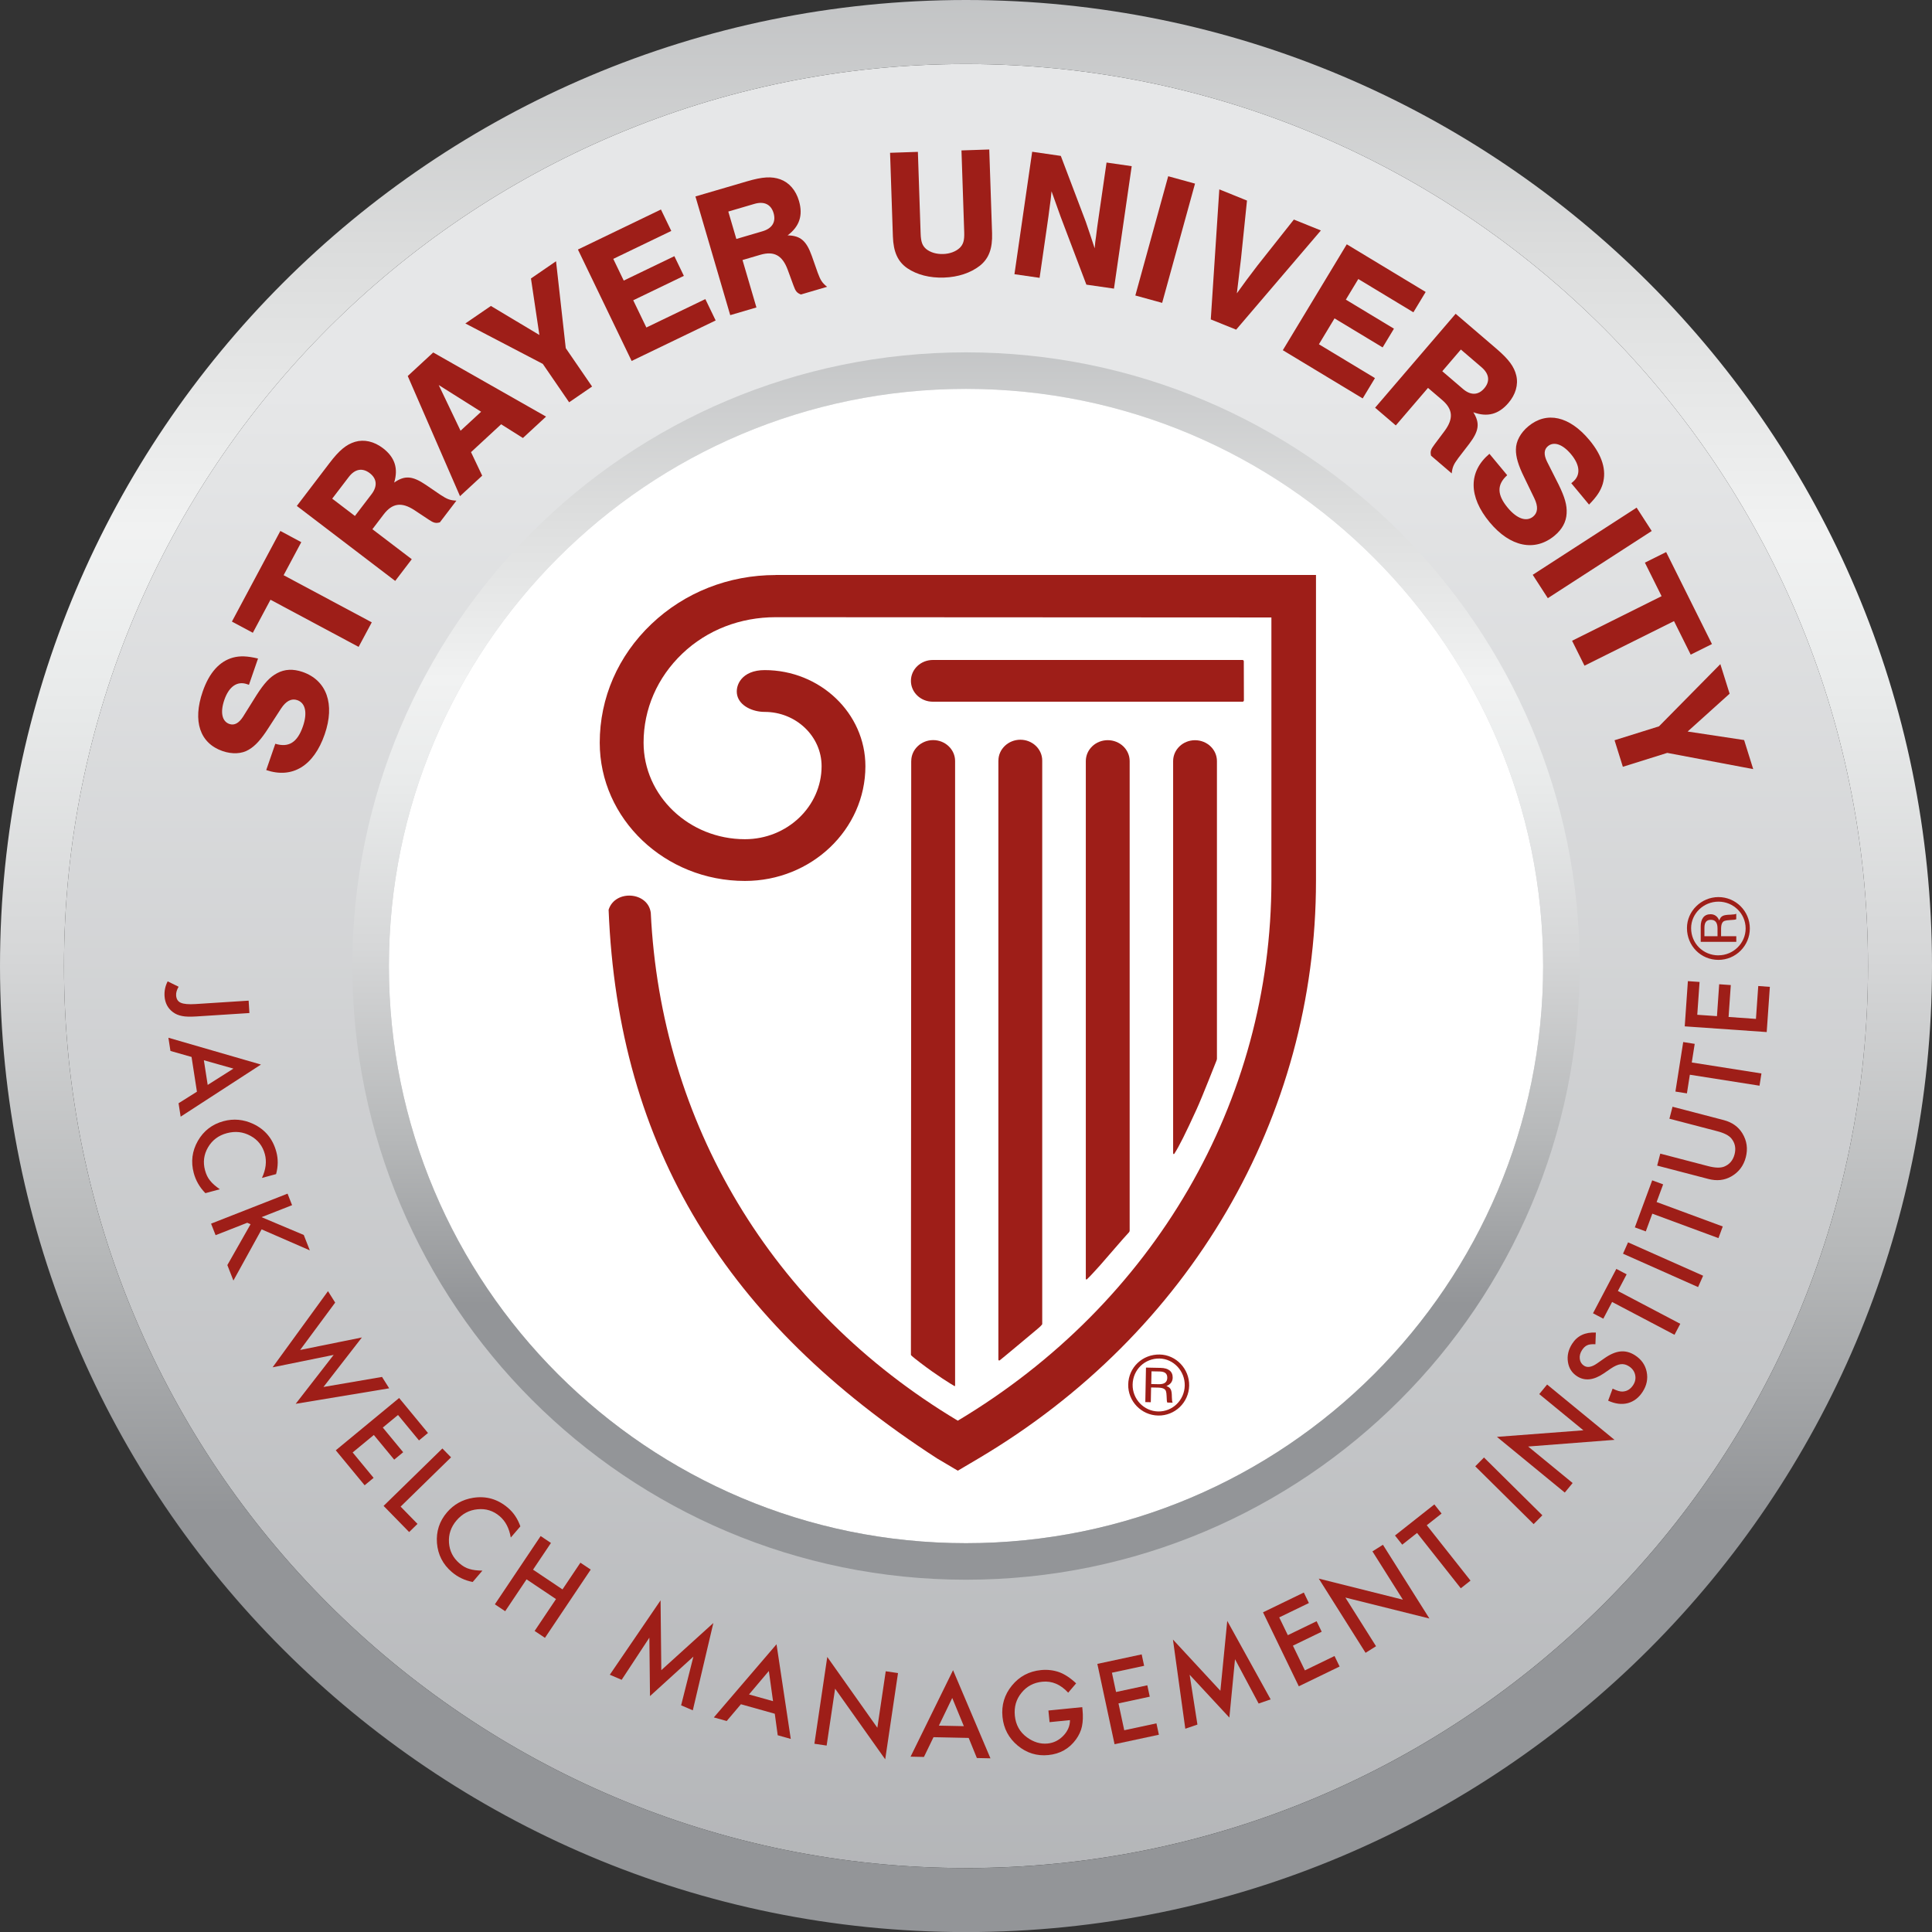
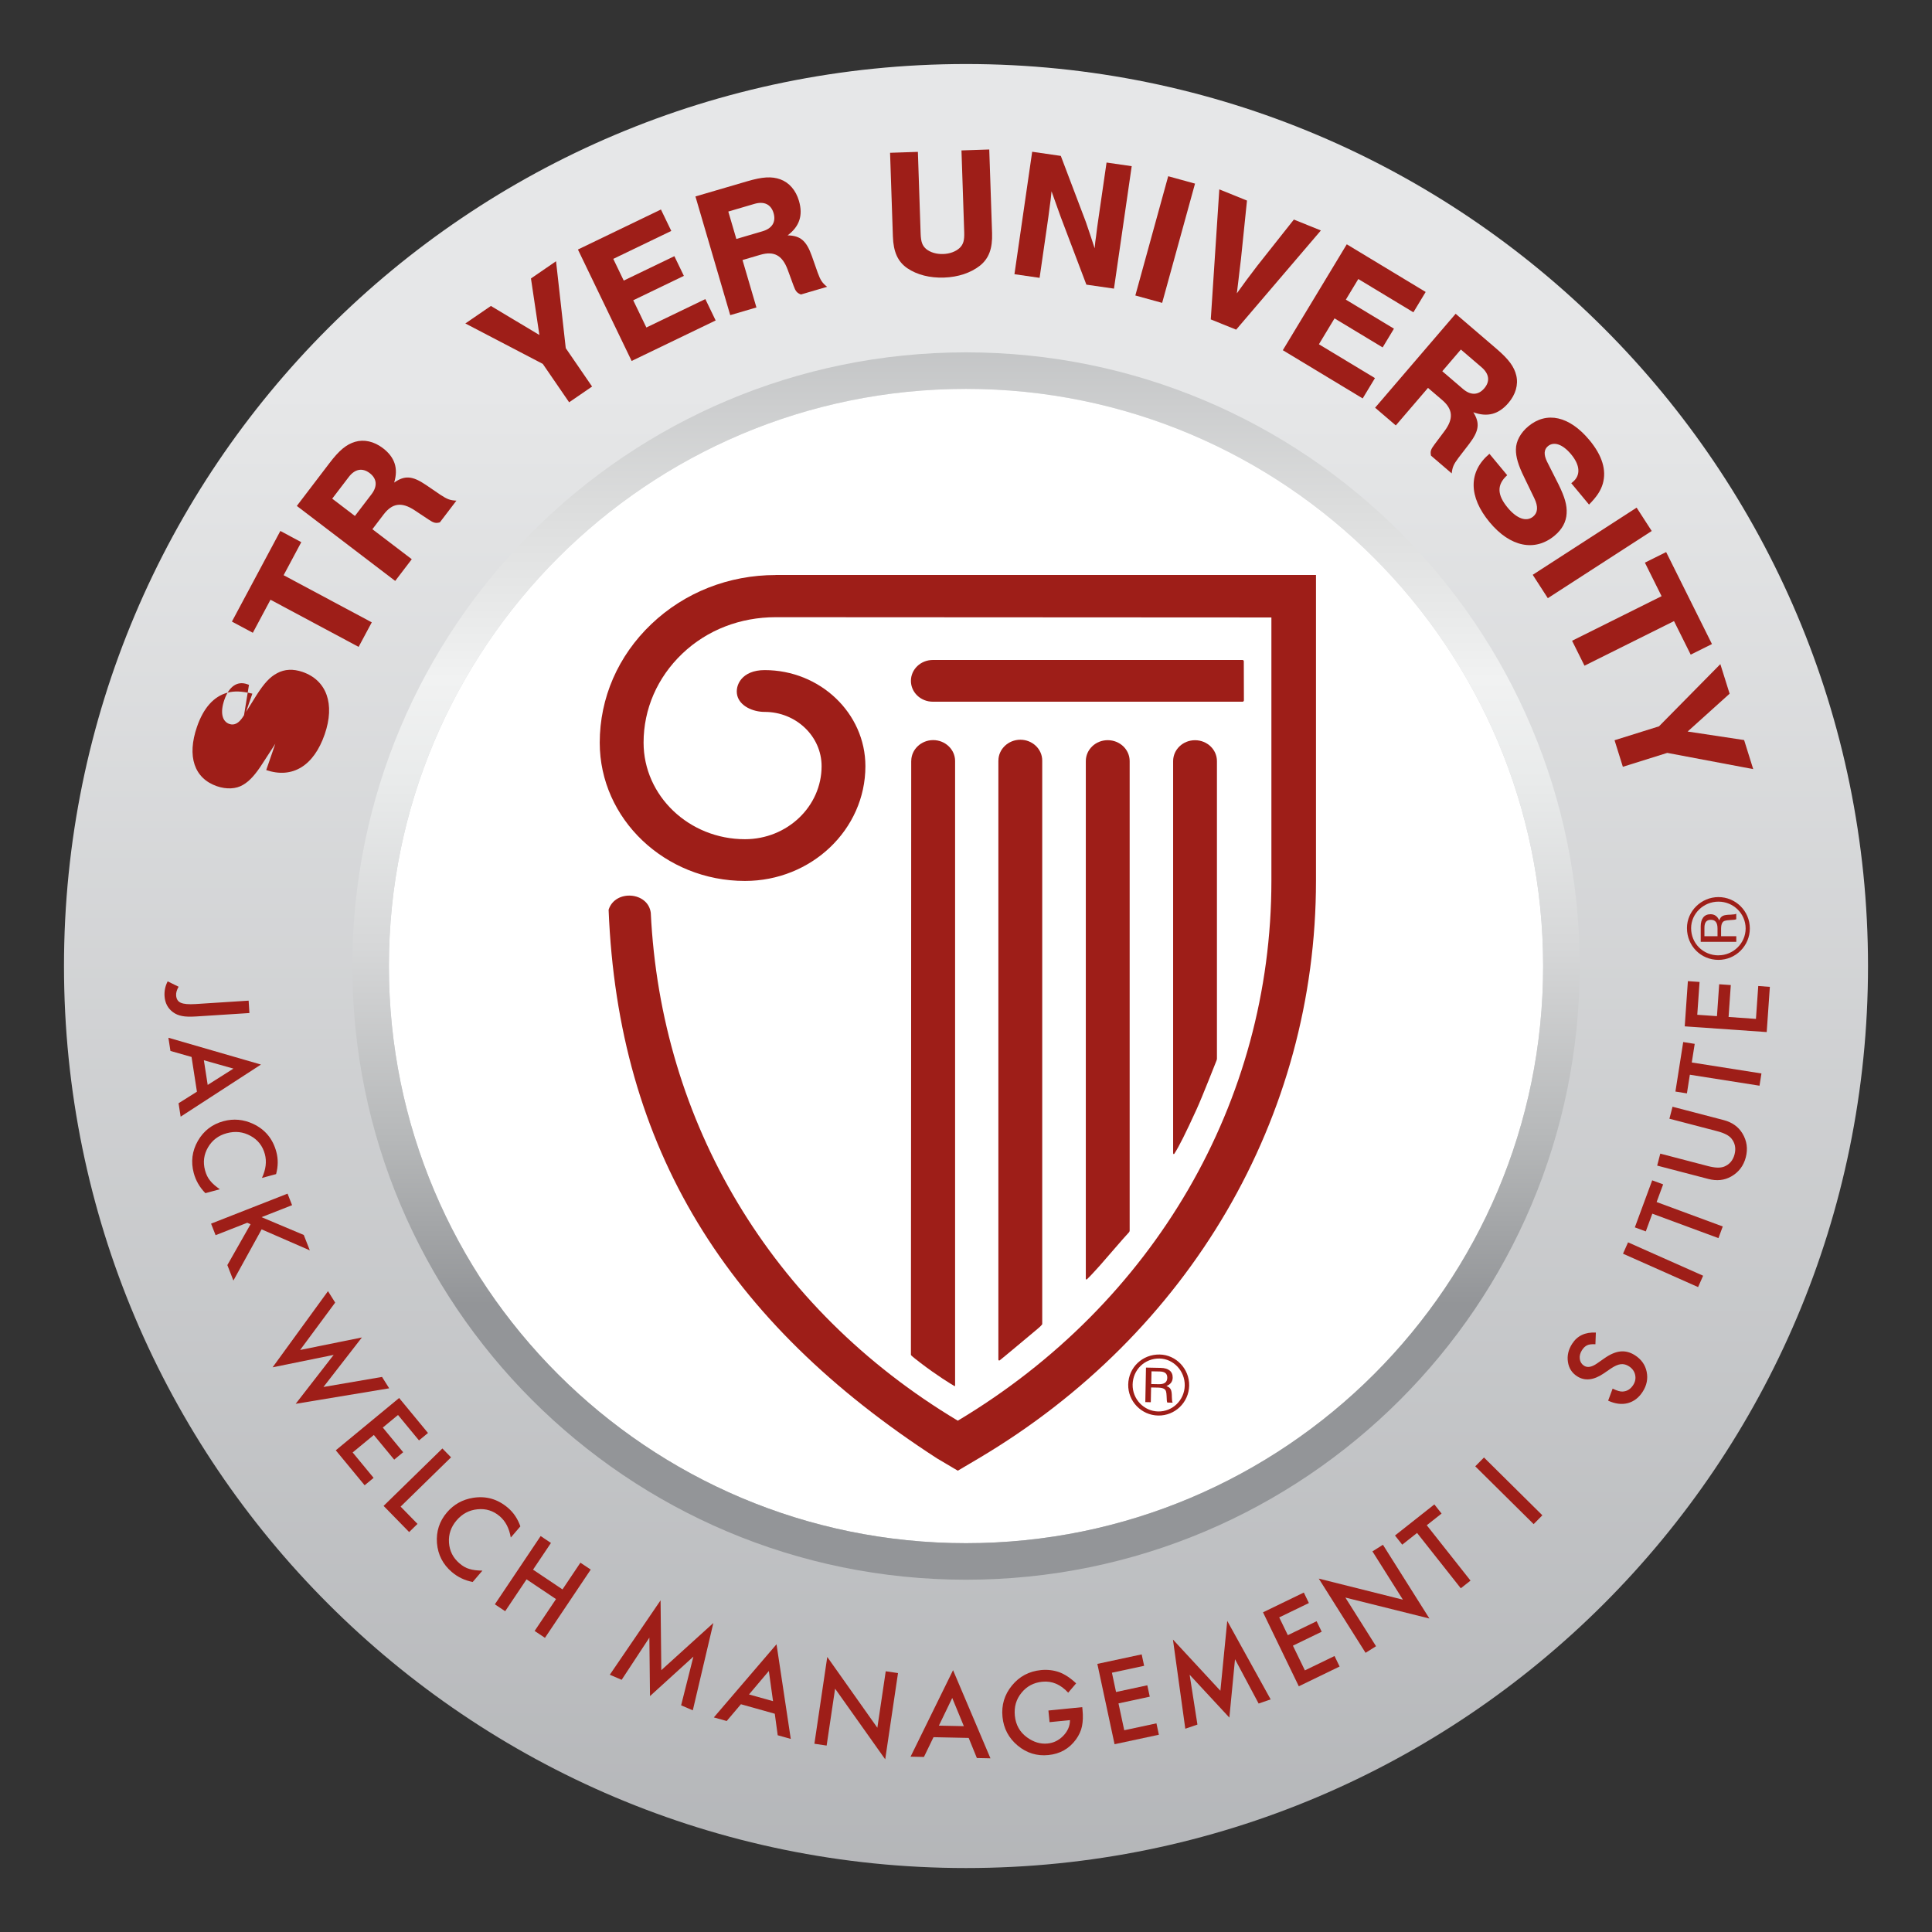
<svg xmlns="http://www.w3.org/2000/svg" xmlns:xlink="http://www.w3.org/1999/xlink" id="Layer_1" viewBox="0 0 520.84 520.86">
  <rect x="0" y="0" width="520.84" height="520.86" fill="#333333" stroke="none" />
  <defs>
    <style>.cls-1{fill:url(#linear-gradient);}.cls-1,.cls-2,.cls-3,.cls-4,.cls-5,.cls-6{stroke-width:0px;}.cls-7{clip-path:url(#clippath-2);}.cls-2{fill:none;}.cls-8{clip-path:url(#clippath-1);}.cls-3{fill:#fff;}.cls-4{fill:url(#linear-gradient-2);}.cls-5{fill:url(#linear-gradient-3);}.cls-9{clip-path:url(#clippath);}.cls-6{fill:#9e1e18;}</style>
    <clipPath id="clippath">
      <path class="cls-2" d="M260.42,17.26C126.11,17.26,17.25,126.13,17.25,260.43s108.86,243.17,243.17,243.17,243.17-108.87,243.17-243.17S394.72,17.26,260.42,17.26ZM260.42,416.02c-85.93,0-155.58-69.66-155.58-155.59s69.65-155.59,155.58-155.59,155.59,69.66,155.59,155.59-69.66,155.59-155.59,155.59Z" />
    </clipPath>
    <linearGradient id="linear-gradient" x1="-4998.87" y1="846.48" x2="-4996.65" y2="846.48" gradientTransform="translate(-193751.9 1145843.49) rotate(90) scale(229.2 -229.2)" gradientUnits="userSpaceOnUse">
      <stop offset="0" stop-color="#e6e7e8" />
      <stop offset="1" stop-color="#a7a9ac" />
    </linearGradient>
    <clipPath id="clippath-1">
      <path class="cls-2" d="M260.42,94.99c-91.37,0-165.43,74.07-165.43,165.44s74.06,165.44,165.43,165.44,165.44-74.07,165.44-165.44-74.07-165.44-165.44-165.44ZM260.42,416.02c-85.93,0-155.58-69.66-155.58-155.59s69.65-155.59,155.58-155.59,155.59,69.66,155.59,155.59-69.66,155.59-155.59,155.59Z" />
    </clipPath>
    <linearGradient id="linear-gradient-2" x1="-4998.01" y1="810.2" x2="-4996.6" y2="810.2" gradientTransform="translate(199132.61 -1226458.18) rotate(-90) scale(245.46 -245.46)" gradientUnits="userSpaceOnUse">
      <stop offset="0" stop-color="#939598" />
      <stop offset=".13" stop-color="#b6b8b9" />
      <stop offset=".28" stop-color="#d6d7d8" />
      <stop offset=".41" stop-color="#e9ebeb" />
      <stop offset=".49" stop-color="#f1f2f2" />
      <stop offset=".63" stop-color="#dbdcdc" />
      <stop offset=".92" stop-color="#a2a4a7" />
      <stop offset="1" stop-color="#939598" />
    </linearGradient>
    <clipPath id="clippath-2">
      <path class="cls-2" d="M260.41,0C116.58,0,0,116.6,0,260.44s116.58,260.42,260.41,260.42,260.43-116.6,260.43-260.42S404.25,0,260.41,0ZM260.42,503.6c-134.3,0-243.17-108.87-243.17-243.17S126.11,17.26,260.42,17.26s243.17,108.87,243.17,243.18-108.87,243.17-243.17,243.17Z" />
    </clipPath>
    <linearGradient id="linear-gradient-3" x1="-4998.24" x2="-4996.02" xlink:href="#linear-gradient-2" />
  </defs>
  <circle class="cls-3" cx="260.31" cy="260.72" r="165.5" />
  <g class="cls-9">
    <rect class="cls-1" x="17.25" y="17.26" width="486.34" height="486.35" />
  </g>
  <path class="cls-2" d="M17.25,260.43c0,134.31,108.86,243.17,243.17,243.17s243.17-108.87,243.17-243.17S394.72,17.26,260.42,17.26,17.25,126.13,17.25,260.43" />
  <g class="cls-8">
    <rect class="cls-4" x="94.98" y="94.99" width="330.88" height="330.88" />
  </g>
  <g class="cls-7">
-     <rect class="cls-5" width="520.84" height="520.86" />
-   </g>
+     </g>
  <path class="cls-2" d="M260.42,416.02c-85.93,0-155.58-69.66-155.58-155.59s69.65-155.59,155.58-155.59,155.59,69.66,155.59,155.59-69.66,155.59-155.59,155.59Z" />
  <path class="cls-6" d="M209.12,155.02c-12.66,0-24.57,4.69-33.53,13.23-8.97,8.54-13.91,19.9-13.91,31.96,0,20.56,17.57,37.28,39.15,37.28,17.91,0,32.47-13.87,32.47-30.94,0-14.26-12.19-25.9-27.16-25.9-6.12,0-8.04,4.07-7.4,6.79.68,2.91,4.23,4.48,7.4,4.48,8.46,0,15.35,6.57,15.35,14.63,0,10.85-9.26,19.69-20.66,19.69-15.07,0-27.33-11.69-27.33-26.04,0-9.06,3.71-17.57,10.44-23.99,6.73-6.42,15.67-9.82,25.17-9.82l133.64.07v71c0,59.5-31.59,113.85-84.54,145.54-50.54-30.26-80.06-80.58-82.77-136.91-.73-5.72-9.64-6.35-11.37-.83,2.57,64.34,31.86,111.21,88.53,147.9l5.61,3.32,5.62-3.32c56.95-33.74,90.94-91.94,90.94-155.7v-82.46h-145.66Z" />
  <path class="cls-6" d="M245.65,205.15s-.04,154.5-.08,160c0,.1.02.18.07.23.25.28,1.64,1.38,2.58,2.09,4.36,3.33,8.18,5.68,9.09,6.19.11.06.17-.01.17-.19v-168.32c0-3.1-2.66-5.63-5.91-5.63s-5.91,2.54-5.91,5.63Z" />
  <path class="cls-6" d="M269.15,205.04v161.51s.02.09.05.13c.05.08.17.14.32.04.31-.2,9.05-7.52,9.73-8.09.67-.57,1.27-1.05,1.63-1.51.09-.07.09-.24.09-.24v-151.84c0-3.1-2.65-5.62-5.89-5.62s-5.92,2.52-5.92,5.62Z" />
  <path class="cls-6" d="M292.72,205.18v139.52s0,.1.04.17c.05.07.16.12.31-.03.83-.76,2.84-3.02,3.47-3.7.84-.92,6.58-7.65,7.8-8.91.2-.21.2-.52.2-.52v-126.53c0-3.12-2.65-5.64-5.91-5.64s-5.91,2.52-5.91,5.64Z" />
  <path class="cls-6" d="M316.26,205.18v105.71s.11.48.35.1c1.26-1.96,3.04-5.51,5.98-11.95,1.6-3.5,5.13-12.6,5.39-13.19.09-.21.09-.49.09-.49v-80.17c0-3.12-2.65-5.64-5.91-5.64s-5.9,2.52-5.9,5.64Z" />
  <path class="cls-6" d="M335.34,188.78s-.03-10.15-.03-10.48c0-.38-.35-.38-.35-.38h-83.48c-3.27,0-5.91,2.52-5.91,5.63s2.64,5.62,5.91,5.62h83.51c.31,0,.36-.39.36-.39Z" />
-   <path class="cls-6" d="M67.12,184.62l-.52-.18c-2.65-.92-4.88.64-6.12,4.23-1.16,3.36-.63,5.81,1.35,6.5,1.32.46,2.55-.18,3.69-1.95l3.67-5.87c2.06-3.2,3.58-4.85,5.52-5.87,2.02-1.1,4.33-1.2,6.84-.34,6.52,2.25,8.81,8.65,5.98,16.83-2.94,8.51-8.7,12.02-15.76,9.63l2.45-7.09c3.64,1.1,5.95-.38,7.44-4.68,1.26-3.64.7-6.32-1.52-7.08-1.56-.54-3.04.22-4.39,2.29l-3.39,5.23c-1.96,3.08-3.58,4.85-5.3,5.84-1.88,1.15-4.5,1.25-7.06.37-6.1-2.11-8.12-8.04-5.36-16.03,1.76-5.1,4.52-8.17,8.19-9.18,1.92-.5,3.8-.43,6.73.26l-2.45,7.09Z" />
+   <path class="cls-6" d="M67.12,184.62l-.52-.18c-2.65-.92-4.88.64-6.12,4.23-1.16,3.36-.63,5.81,1.35,6.5,1.32.46,2.55-.18,3.69-1.95l3.67-5.87c2.06-3.2,3.58-4.85,5.52-5.87,2.02-1.1,4.33-1.2,6.84-.34,6.52,2.25,8.81,8.65,5.98,16.83-2.94,8.51-8.7,12.02-15.76,9.63l2.45-7.09l-3.39,5.23c-1.96,3.08-3.58,4.85-5.3,5.84-1.88,1.15-4.5,1.25-7.06.37-6.1-2.11-8.12-8.04-5.36-16.03,1.76-5.1,4.52-8.17,8.19-9.18,1.92-.5,3.8-.43,6.73.26l-2.45,7.09Z" />
  <path class="cls-6" d="M100.22,167.78l-3.54,6.61-23.76-12.71-4.76,8.91-5.64-3.02,13.06-24.43,5.64,3.02-4.76,8.91,23.77,12.71Z" />
  <path class="cls-6" d="M111,150.77l-4.46,5.84-26.52-20.22,8.82-11.57c2.61-3.42,4.5-4.99,6.87-5.71,2.44-.72,5.12-.12,7.51,1.7,3.22,2.46,4.2,5.46,3.04,9.29,2.84-1.99,4.92-1.84,8.57.63l3.93,2.68c1.84,1.21,2.59,1.47,4.28,1.56l-4.46,5.85c-1.1.29-1.65.19-3.06-.77l-3.8-2.52c-3.44-2.25-5.96-1.91-8.3,1.16l-3.03,3.98,10.62,8.09ZM100.15,133.25c1.67-2.19,1.46-4.23-.49-5.71-1.95-1.48-3.97-1.14-5.64,1.05l-4.46,5.84,6.12,4.67,4.46-5.84Z" />
-   <path class="cls-6" d="M126.98,121.89l3.01,6.34-5.98,5.53-14.09-32.39,6.87-6.35,30.42,17.29-6.24,5.77-5.87-3.7-8.11,7.5ZM118.27,103.79l5.89,12.33,5.54-5.12-11.43-7.2Z" />
  <path class="cls-6" d="M159.61,104.21l-6.18,4.24-7.1-10.35-20.88-10.9,6.89-4.72,13.07,7.83-2.27-15.24,6.76-4.64,2.62,23.43,7.1,10.35Z" />
  <path class="cls-6" d="M180.96,62.26l-15.63,7.53,2.82,5.85,13.65-6.58,2.56,5.31-13.65,6.58,3.54,7.34,15.9-7.66,2.78,5.76-22.65,10.92-14.48-30.04,22.38-10.79,2.78,5.76Z" />
  <path class="cls-6" d="M203.91,82.89l-7.05,2.07-9.38-32,13.96-4.09c4.13-1.21,6.58-1.36,8.91-.53,2.39.86,4.2,2.94,5.04,5.82,1.14,3.89.14,6.89-3.06,9.29,3.46.08,5.06,1.43,6.54,5.59l1.58,4.49c.76,2.07,1.21,2.72,2.52,3.79l-7.05,2.07c-1.06-.42-1.44-.83-2.01-2.43l-1.57-4.28c-1.44-3.85-3.67-5.07-7.37-3.99l-4.8,1.41,3.76,12.81ZM205.55,62.35c2.64-.77,3.68-2.54,3-4.89-.69-2.35-2.52-3.27-5.16-2.5l-7.05,2.07,2.17,7.39,7.05-2.07Z" />
  <path class="cls-6" d="M266.69,40.29l.76,22.54c.14,4.2-.87,6.88-3.31,8.82-2.49,1.93-5.85,3.05-9.65,3.18-3.85.13-7.28-.76-9.89-2.52-2.56-1.77-3.75-4.38-3.89-8.58l-.76-22.54,7.5-.25.74,22.04c.08,2.25.46,3.24,1.49,4.15,1.13.91,2.75,1.41,4.6,1.35,1.8-.06,3.38-.66,4.45-1.65.97-.98,1.28-1.99,1.21-4.24l-.74-22.04,7.5-.25Z" />
  <path class="cls-6" d="M292.87,76.73l-6.91-18.23-2.48-6.93c-.15,1.75-.33,2.98-.47,3.97-.21,1.79-.49,3.72-.79,5.8l-1.96,13.56-6.78-.98,4.78-33.01,7.72,1.12,6.73,17.75c.93,2.66,1.52,4.51,2.4,7.17.09-1.35.22-2.24.37-3.23l.31-2.48.34-2.38,2.18-15.04,6.78.98-4.78,33.01-7.42-1.07Z" />
  <path class="cls-6" d="M313.3,81.65l-7.23-1.99,8.86-32.15,7.23,1.99-8.86,32.15Z" />
  <path class="cls-6" d="M326.41,86.09l2.3-35.04,7.46,3.02-1.62,15.74s-.16,1.34-.3,2.47c-.14,1.02-.22,2.01-.35,2.99l-.46,3.81c2.22-3.09,2.83-3.93,5.57-7.51l9.8-12.38,7.28,2.94-22.84,26.74-6.86-2.77Z" />
  <path class="cls-6" d="M381.03,84.19l-14.85-8.97-3.36,5.56,12.97,7.83-3.05,5.05-12.97-7.83-4.21,6.98,15.11,9.12-3.31,5.48-21.53-13,17.24-28.55,21.27,12.85-3.31,5.48Z" />
  <path class="cls-6" d="M376.29,114.69l-5.58-4.78,21.71-25.32,11.05,9.47c3.26,2.8,4.73,4.78,5.3,7.18.58,2.47-.17,5.12-2.13,7.4-2.63,3.07-5.69,3.88-9.45,2.5,1.82,2.94,1.55,5.02-1.12,8.53l-2.9,3.77c-1.32,1.77-1.62,2.5-1.81,4.18l-5.58-4.78c-.23-1.12-.09-1.66.94-3.02l2.73-3.65c2.44-3.31,2.25-5.85-.68-8.35l-3.8-3.25-8.69,10.13ZM394.4,104.86c2.09,1.79,4.14,1.7,5.73-.16,1.6-1.86,1.37-3.9-.72-5.69l-5.58-4.78-5.01,5.85,5.58,4.78Z" />
  <path class="cls-6" d="M423.59,130.27l.42-.35c2.15-1.79,1.98-4.5-.45-7.43-2.27-2.73-4.64-3.55-6.26-2.21-1.08.9-1.17,2.27-.24,4.17l3.12,6.18c1.67,3.42,2.29,5.57,2.16,7.76-.1,2.3-1.22,4.33-3.25,6.02-5.31,4.41-11.96,3.05-17.49-3.6-5.75-6.92-5.77-13.67-.07-18.47l4.79,5.77c-2.83,2.54-2.76,5.28.15,8.78,2.46,2.96,5.04,3.87,6.85,2.37,1.27-1.05,1.39-2.71.31-4.94l-2.71-5.61c-1.62-3.27-2.29-5.57-2.25-7.56,0-2.2,1.27-4.5,3.34-6.22,4.96-4.12,11.08-2.77,16.48,3.72,3.45,4.15,4.65,8.1,3.6,11.76-.57,1.9-1.6,3.47-3.71,5.62l-4.79-5.77Z" />
  <path class="cls-6" d="M417.27,161.26l-4.07-6.3,28.01-18.11,4.07,6.3-28.01,18.11Z" />
  <path class="cls-6" d="M427.15,179.45l-3.34-6.71,24.13-12.02-4.5-9.04,5.73-2.85,12.35,24.8-5.73,2.85-4.5-9.04-24.13,12.02Z" />
  <path class="cls-6" d="M437.5,206.72l-2.24-7.16,11.98-3.75,16.54-16.77,2.5,7.97-11.32,10.2,15.23,2.3,2.45,7.83-23.17-4.37-11.98,3.75Z" />
  <path class="cls-6" d="M67.26,273.1l-14.3.92c-1.71.11-2.99.07-3.85-.11-.97-.18-1.8-.53-2.5-1.06-1.38-1.03-2.13-2.47-2.25-4.31-.09-1.39.19-2.72.84-3.98l2.95,1.45c-.49.85-.72,1.62-.67,2.33.06.99.49,1.66,1.26,1.99.78.35,2.11.47,3.99.35l14.3-.92.21,3.35Z" />
  <path class="cls-6" d="M53.09,294.31l-1.45-9.37-5.69-1.62-.55-3.56,24.95,7.23-21.65,14.05-.56-3.62,4.96-3.12ZM55.99,292.48l6.94-4.4-7.97-2.25,1.03,6.65Z" />
  <path class="cls-6" d="M74.44,316.52l-3.82,1.03c1.06-2.29,1.32-4.43.78-6.42-.59-2.2-1.88-3.84-3.86-4.92-1.98-1.09-4.1-1.33-6.38-.72-2.25.6-3.93,1.87-5.07,3.8-1.13,1.93-1.41,3.99-.82,6.19.31,1.14.75,2.05,1.33,2.75.3.39.68.79,1.12,1.18.44.39.96.79,1.54,1.2l-3.89,1.05c-1.54-1.57-2.58-3.37-3.13-5.4-.82-3.06-.46-5.95,1.1-8.69,1.57-2.73,3.88-4.5,6.92-5.32,2.72-.73,5.4-.48,8.01.74,3.21,1.52,5.29,4.03,6.23,7.55.52,1.92.49,3.92-.07,5.99Z" />
  <path class="cls-6" d="M70.51,328.13l11.38,4.8,1.63,4.15-12.99-5.66-7.61,13.8-1.63-4.17,6.26-11.02-.89-.39-8.54,3.35-1.22-3.11,20.62-8.09,1.22,3.11-8.23,3.23Z" />
  <path class="cls-6" d="M90.36,351.16l-9.45,12.77,16.65-3.37-10.36,13.35,15.79-2.71,1.93,3.07-25.21,4.18,10.24-13.19-16.46,3.35,14.93-20.53,1.93,3.07Z" />
  <path class="cls-6" d="M112.95,388.31l-5.65-6.85-4.1,3.39,5.49,6.65-2.42,2-5.49-6.65-5.71,4.71,5.65,6.85-2.42,2-7.78-9.43,17.08-14.1,7.78,9.43-2.42,2Z" />
  <path class="cls-6" d="M121.6,392.87l-13.6,13.29,4.55,4.66-2.25,2.2-6.89-7.05,15.85-15.48,2.34,2.39Z" />
  <path class="cls-6" d="M140.28,411.49l-2.58,3.01c-.42-2.48-1.41-4.4-2.98-5.74-1.73-1.48-3.72-2.11-5.97-1.88-2.25.21-4.14,1.21-5.67,3-1.51,1.77-2.19,3.76-2.04,6,.15,2.23,1.09,4.09,2.82,5.57.89.77,1.78,1.27,2.65,1.51.47.15,1,.27,1.59.34.58.07,1.23.11,1.95.12l-2.62,3.06c-2.16-.42-4.03-1.32-5.63-2.69-2.41-2.06-3.74-4.66-4-7.79-.24-3.14.66-5.91,2.71-8.3,1.84-2.14,4.18-3.45,7.03-3.91,3.5-.56,6.64.34,9.41,2.71,1.51,1.29,2.62,2.96,3.33,4.98Z" />
  <path class="cls-6" d="M143.7,423.16l7.94,5.32,4.83-7.2,2.78,1.86-12.34,18.4-2.78-1.86,5.76-8.59-7.94-5.32-5.76,8.59-2.78-1.86,12.34-18.4,2.78,1.86-4.83,7.2Z" />
  <path class="cls-6" d="M164.4,451.48l13.68-20.05.2,18.82,14.03-12.71-5.54,23.54-3.15-1.35,3.31-13.13-11.7,10.64-.17-15.75-7.47,11.36-3.18-1.36Z" />
  <path class="cls-6" d="M208.87,462l-9.13-2.56-3.83,4.52-3.47-.97,16.9-19.72,3.84,25.52-3.52-.99-.79-5.81ZM208.4,458.61l-1.13-8.14-5.35,6.33,6.48,1.81Z" />
  <path class="cls-6" d="M219.55,470.09l3.47-23.4,13.5,19.09,2.26-15.23,3.31.49-3.45,23.25-13.51-19.05-2.28,15.34-3.31-.49Z" />
  <path class="cls-6" d="M261.14,468.52l-9.48-.2-2.58,5.33-3.6-.08,11.45-23.31,10.08,23.76-3.66-.08-2.21-5.43ZM259.84,465.35l-3.13-7.6-3.6,7.46,6.73.14Z" />
  <path class="cls-6" d="M282.65,461.13l9.11-.91.07.73c.17,1.66.12,3.14-.15,4.46-.26,1.22-.8,2.39-1.6,3.5-1.82,2.51-4.31,3.92-7.46,4.23-3.08.31-5.84-.54-8.26-2.55-2.42-2.02-3.79-4.59-4.1-7.72-.32-3.2.53-6.02,2.54-8.47,2.01-2.46,4.62-3.85,7.83-4.17,1.72-.17,3.37.02,4.93.57,1.5.56,3.02,1.56,4.55,3.01l-2.14,2.51c-2.05-2.23-4.37-3.21-6.97-2.95-2.33.23-4.21,1.23-5.63,3-1.42,1.74-2.02,3.8-1.78,6.18.25,2.46,1.33,4.39,3.25,5.8,1.79,1.31,3.65,1.87,5.57,1.68,1.64-.16,3.05-.86,4.25-2.1,1.19-1.24,1.79-2.65,1.79-4.21l-5.5.55-.31-3.13Z" />
  <path class="cls-6" d="M308.44,449.08l-8.68,1.86,1.11,5.2,8.43-1.81.66,3.07-8.43,1.81,1.55,7.24,8.68-1.86.66,3.07-11.95,2.56-4.64-21.66,11.95-2.56.66,3.07Z" />
  <path class="cls-6" d="M319.54,466.04l-3.33-24.04,12.79,13.81,1.85-18.84,11.7,21.16-3.24,1.12-6.37-11.95-1.52,15.74-10.71-11.55,2.1,13.43-3.27,1.12Z" />
  <path class="cls-6" d="M352.85,432.16l-7.99,3.87,2.32,4.79,7.76-3.76,1.37,2.83-7.76,3.76,3.23,6.66,7.99-3.87,1.37,2.83-11,5.33-9.65-19.94,11-5.33,1.37,2.83Z" />
  <path class="cls-6" d="M368.14,445.58l-12.62-20.01,22.68,5.68-8.21-13.02,2.83-1.78,12.53,19.88-22.66-5.65,8.27,13.12-2.83,1.78Z" />
  <path class="cls-6" d="M384.64,411.19l11.79,14.92-2.62,2.07-11.79-14.92-4,3.16-1.95-2.47,10.61-8.38,1.95,2.46-3.99,3.15Z" />
  <path class="cls-6" d="M400.06,392.92l15.74,15.58-2.35,2.38-15.74-15.58,2.35-2.38Z" />
-   <path class="cls-6" d="M421.84,402.37l-18.29-15.01,23.31-1.77-11.9-9.76,2.12-2.58,18.17,14.91-23.28,1.8,11.99,9.84-2.12,2.58Z" />
  <path class="cls-6" d="M430.22,359.24l-.12,3.15c-1.02-.05-1.76.04-2.23.28-.52.24-.98.67-1.39,1.31-.5.78-.7,1.57-.59,2.37.1.79.48,1.4,1.14,1.83.91.59,2.08.38,3.5-.61l1.96-1.37c1.59-1.12,3.04-1.74,4.38-1.87,1.33-.13,2.64.22,3.91,1.04,1.71,1.1,2.76,2.59,3.14,4.45.38,1.88.02,3.67-1.08,5.37-1.04,1.62-2.38,2.64-4.02,3.08-1.62.42-3.39.2-5.29-.67l1.21-3.25c1.18.58,2.08.84,2.7.79,1.18-.06,2.12-.64,2.84-1.75.57-.88.74-1.79.53-2.75-.21-.96-.77-1.73-1.67-2.31-.36-.23-.73-.4-1.09-.49-.37-.09-.75-.12-1.14-.07-.39.05-.8.17-1.24.37s-.91.46-1.41.8l-1.91,1.31c-2.72,1.85-5.12,2.11-7.19.77-1.4-.9-2.22-2.19-2.47-3.87-.26-1.68.12-3.32,1.15-4.91,1.38-2.15,3.51-3.15,6.38-3Z" />
-   <path class="cls-6" d="M436.16,348.03l16.82,8.85-1.56,2.96-16.82-8.85-2.37,4.51-2.78-1.46,6.29-11.96,2.78,1.46-2.36,4.49Z" />
  <path class="cls-6" d="M438.9,334.92l20.24,9-1.36,3.06-20.24-9,1.36-3.06Z" />
  <path class="cls-6" d="M446.6,324.05l17.83,6.59-1.16,3.14-17.83-6.59-1.76,4.78-2.95-1.09,4.68-12.68,2.95,1.09-1.76,4.76Z" />
  <path class="cls-6" d="M447.58,311l12.91,3.37c1.84.48,3.27.53,4.28.15,1.46-.58,2.41-1.68,2.84-3.31.43-1.64.14-3.07-.85-4.29-.67-.82-1.93-1.47-3.8-1.96l-12.91-3.37.84-3.23,13.8,3.6c2.26.59,3.93,1.78,5.03,3.57,1.22,2.01,1.52,4.16.92,6.47-.6,2.3-1.92,4.03-3.96,5.18-1.83,1.03-3.87,1.24-6.13.65l-13.8-3.6.84-3.23Z" />
  <path class="cls-6" d="M456.08,286.43l18.78,2.96-.52,3.3-18.78-2.96-.79,5.03-3.1-.49,2.1-13.35,3.1.49-.79,5.02Z" />
  <path class="cls-6" d="M458.18,264.71l-.62,8.86,5.31.37.6-8.6,3.13.22-.6,8.6,7.38.52.62-8.86,3.13.22-.85,12.19-22.1-1.54.85-12.19,3.13.22Z" />
  <path class="cls-6" d="M463.26,241.84c4.66,0,8.47,3.77,8.47,8.46,0,4.66-3.8,8.47-8.46,8.47-4.74,0-8.49-3.77-8.49-8.58,0-4.56,3.85-8.34,8.48-8.35ZM463.27,257.54c4.02,0,7.33-3.27,7.33-7.24,0-4-3.29-7.24-7.34-7.23-4.02,0-7.36,3.24-7.36,7.15,0,4.1,3.24,7.33,7.37,7.33ZM458.48,249.87c0-2.21.93-3.41,2.67-3.41,1.08,0,1.89.59,2.33,1.69.44-1.23,1.03-1.52,3.07-1.57.96-.05,1.22-.1,1.52-.25v1.47c-.24.15-.59.17-1.81.25-1.15.07-1.62.22-1.91.66-.25.34-.37.93-.37,1.69v1.99s4.1,0,4.1,0v1.52s-9.59,0-9.59,0v-4.05ZM463.02,252.39v-2.09c0-1.57-.59-2.33-1.79-2.33-1.2,0-1.74.69-1.74,2.16v2.26s3.53,0,3.53,0Z" />
  <path class="cls-6" d="M320.58,373.55c-.09,4.53-3.82,8.15-8.37,8.06-4.52-.09-8.15-3.85-8.06-8.37.09-4.6,3.83-8.17,8.49-8.08,4.43.08,8.03,3.89,7.94,8.39ZM305.34,373.26c-.07,3.91,3.03,7.18,6.89,7.25,3.88.07,7.09-3.06,7.16-6.99.07-3.91-3.01-7.2-6.79-7.28-3.98-.08-7.18,3.01-7.26,7.01ZM312.88,368.76c2.14.04,3.29.97,3.26,2.66-.02,1.05-.61,1.82-1.69,2.23,1.18.45,1.46,1.03,1.47,3.01.03.93.07,1.19.21,1.48l-1.43-.03c-.14-.24-.16-.58-.2-1.77-.05-1.12-.18-1.58-.61-1.87-.33-.24-.9-.37-1.64-.39l-1.93-.04-.08,3.98-1.48-.03.18-9.31,3.93.08ZM310.35,373.12l2.03.04c1.52.03,2.27-.53,2.3-1.7.02-1.17-.63-1.7-2.06-1.73l-2.19-.04-.07,3.43Z" />
</svg>